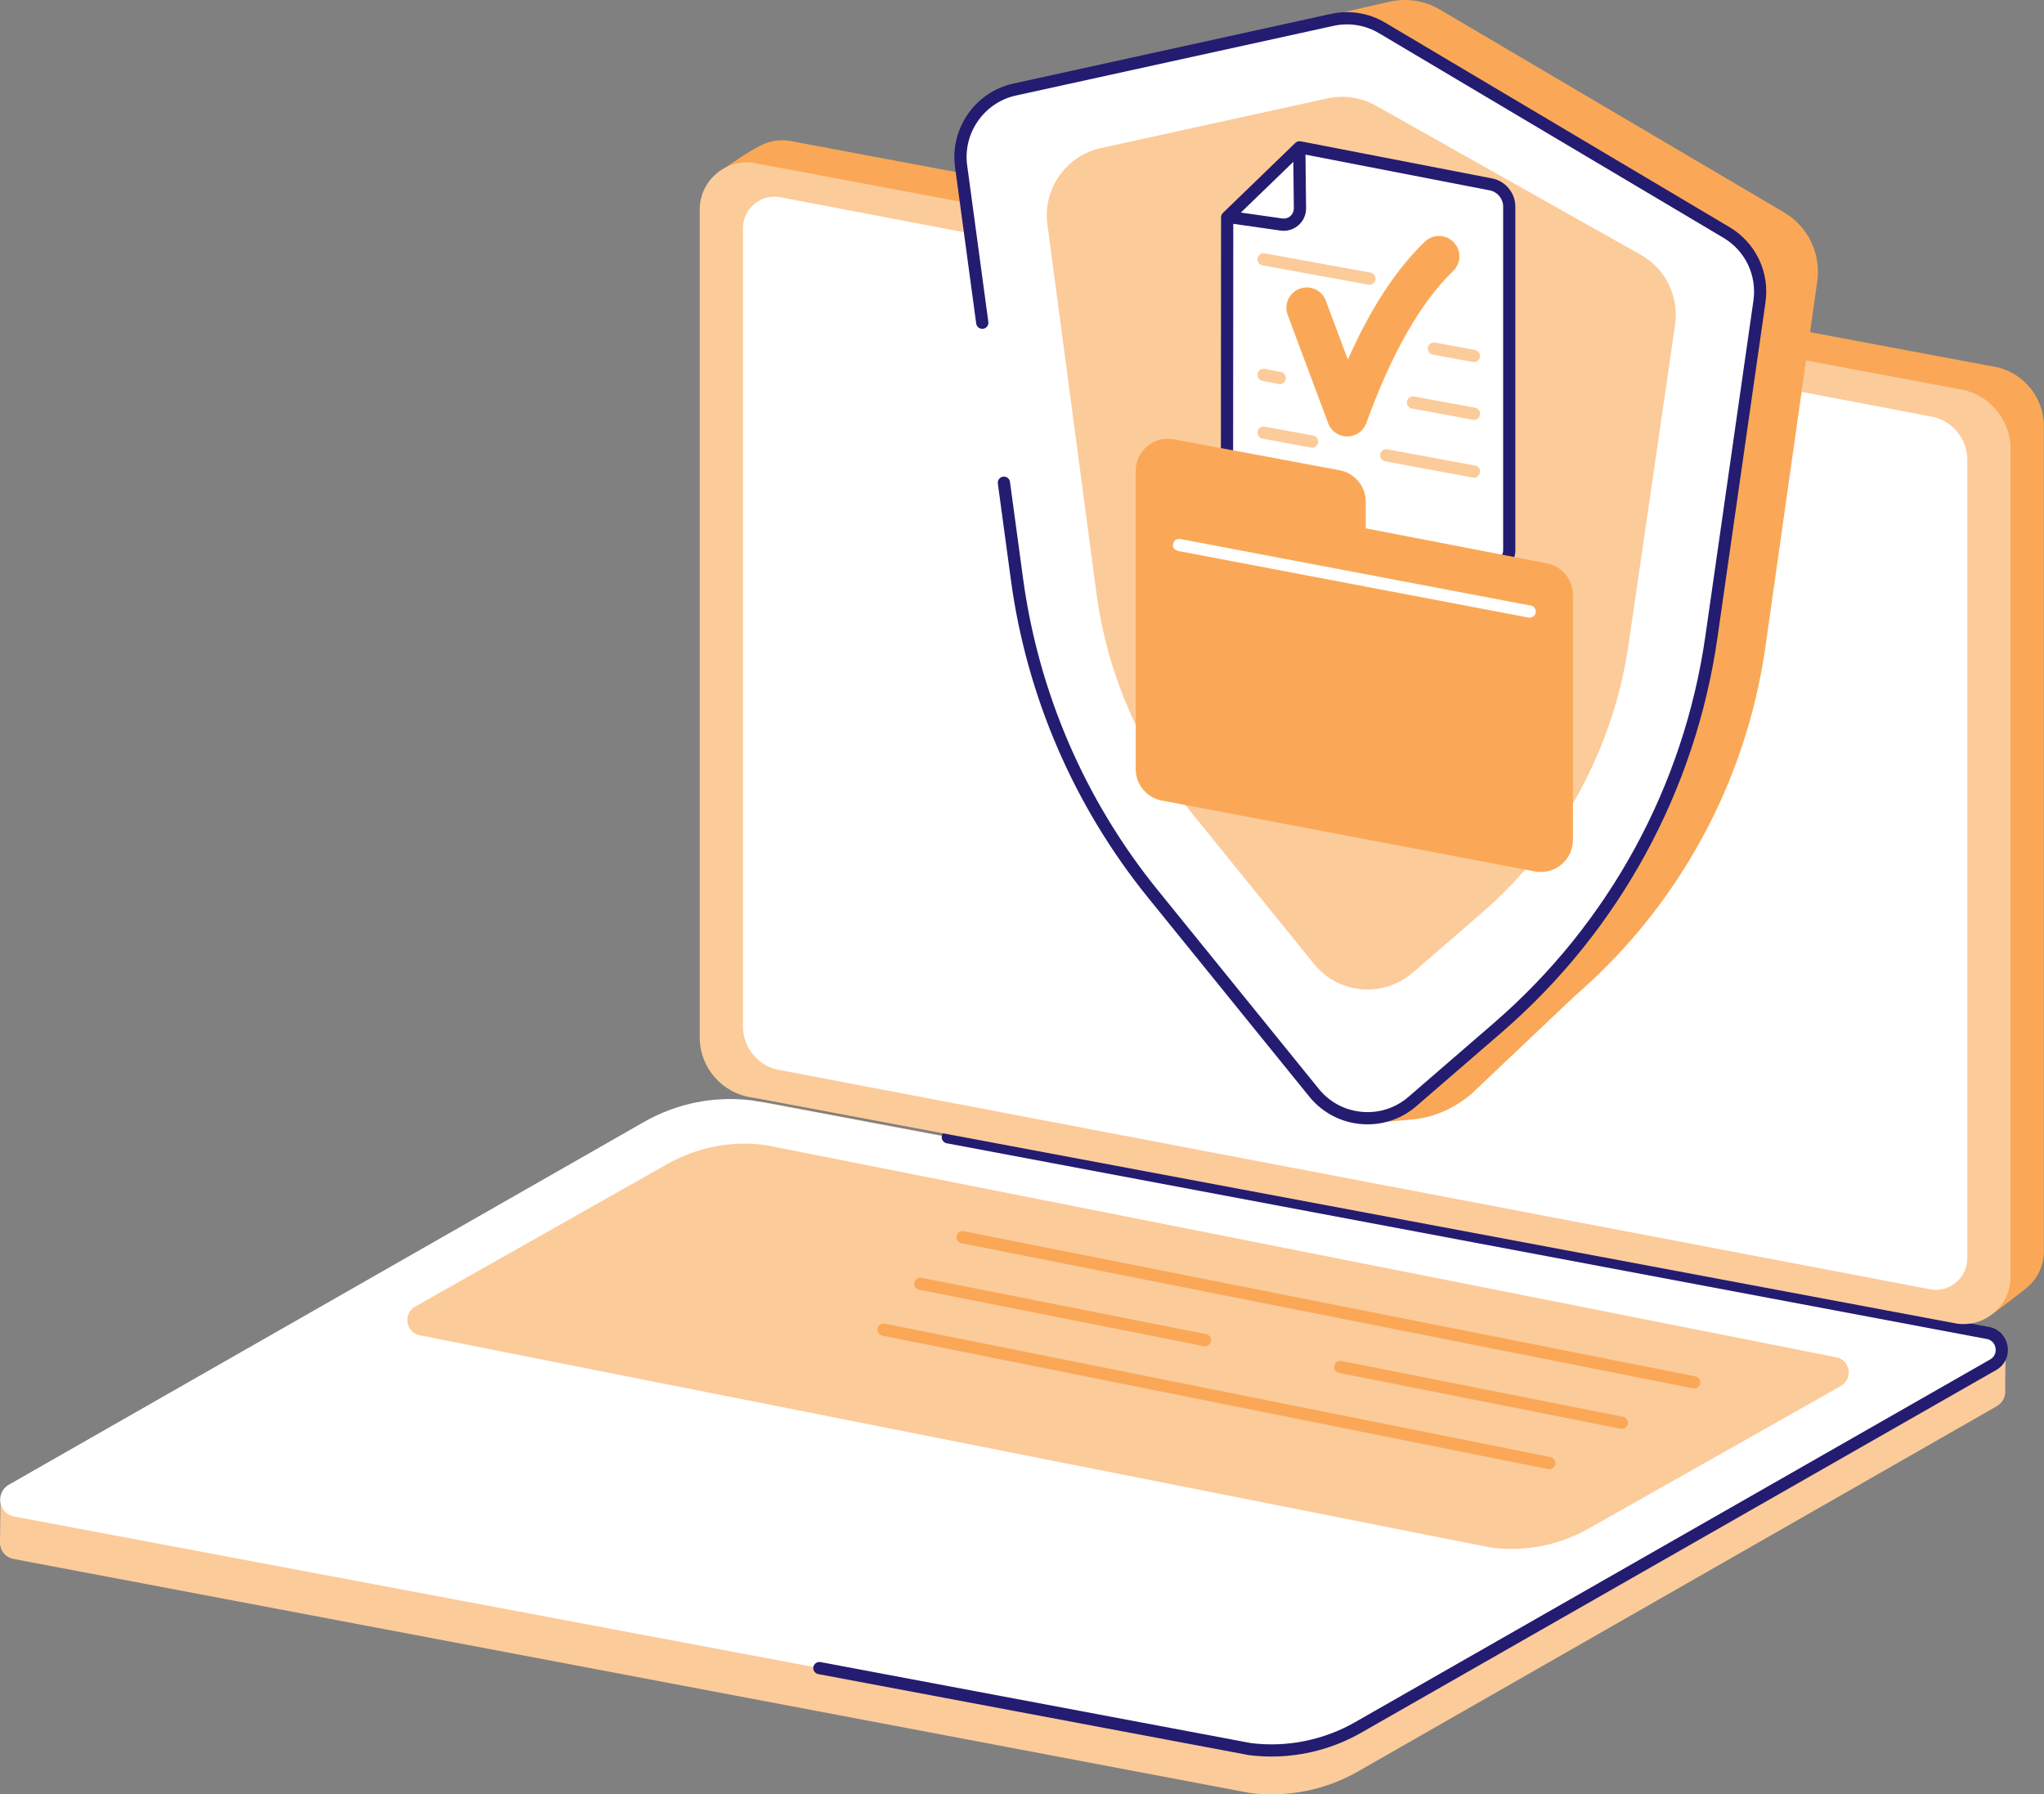
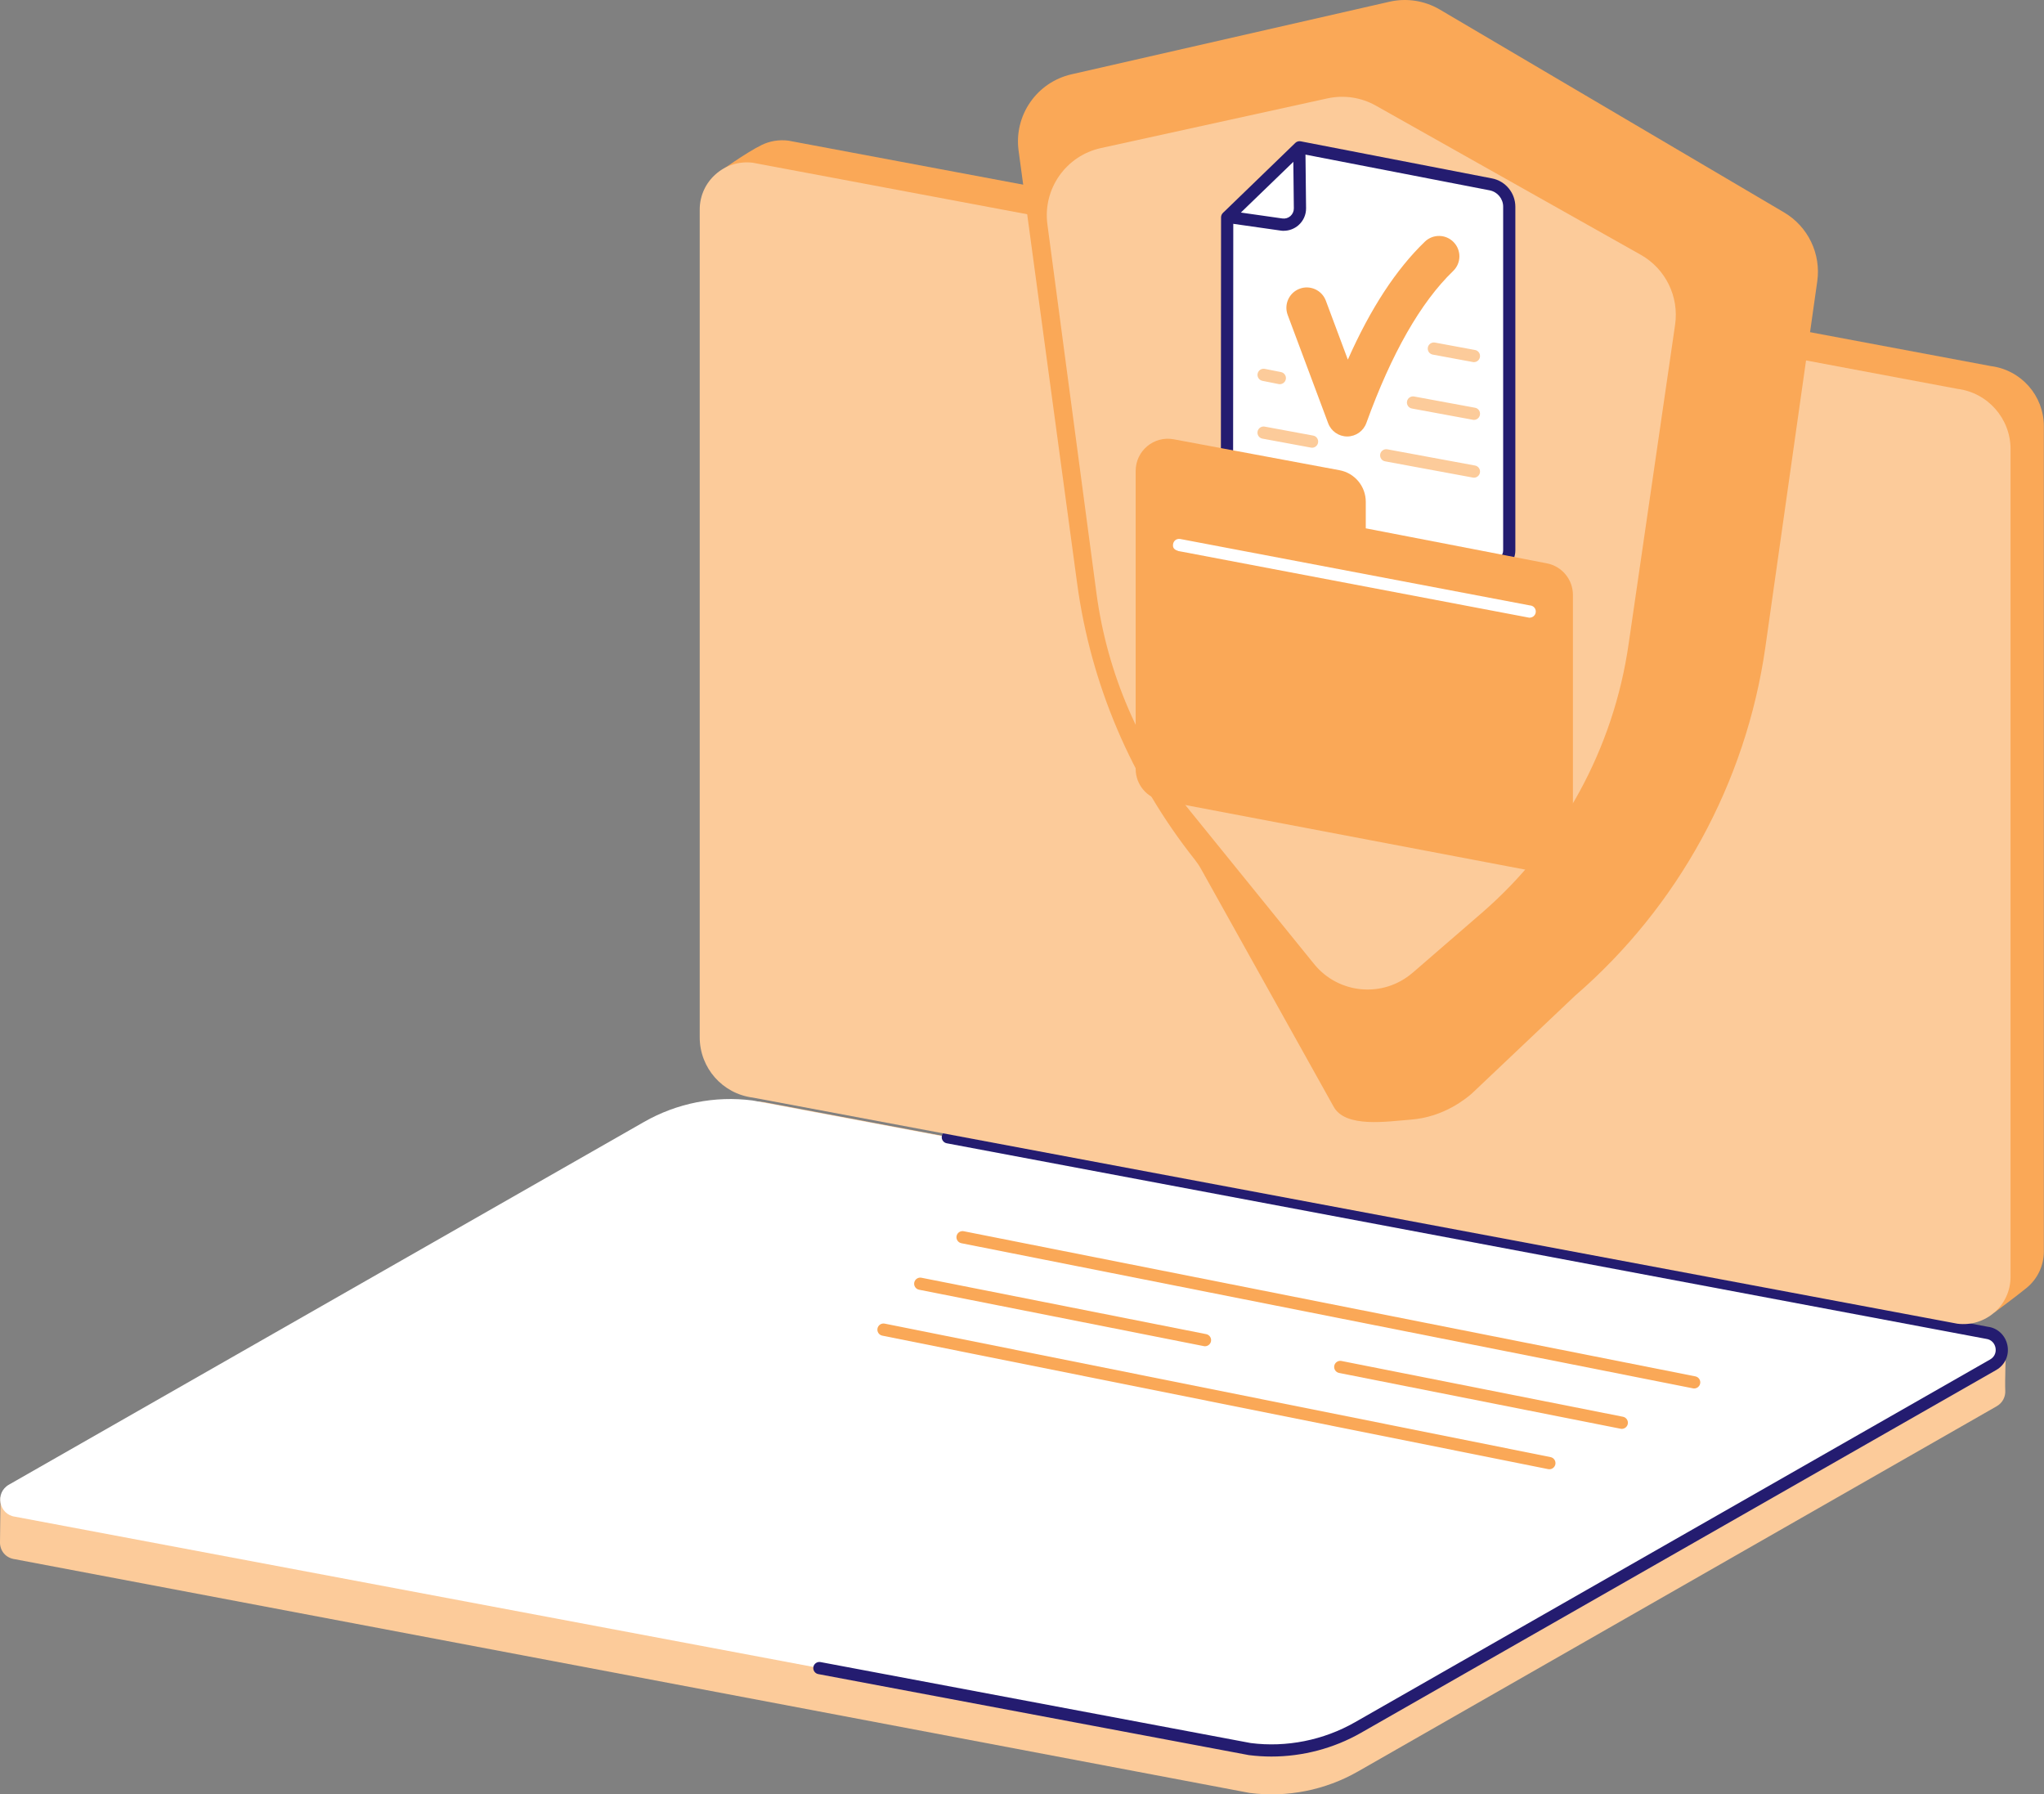
<svg xmlns="http://www.w3.org/2000/svg" width="10775" height="9458" viewBox="0 0 10775 9458" fill="none">
  <rect x="0" y="0" width="10775" height="9458" fill="#808080" stroke="none" />
  <path d="M6587.64 9450.54L79.287 8218.72C28.155 8212.28 -0.634 8172.1 0.011 8129.35C0.44 8099.92 2.804 7891.97 2.804 7891.97L3433.58 5921.14C3606.53 5822.32 3830.39 5784.08 4028.04 5809.43L10476.2 7025.14C10515.1 7030.08 10548.4 7055.22 10563.7 7091.31L10574 7115.58C10574 7115.58 10568.4 7288.95 10570.8 7329.34C10572.5 7360.92 10558.3 7393.78 10525 7412.69L7158.69 9337.33C6985.74 9436.15 6785.08 9475.89 6587.64 9450.54Z" fill="#FCCB9A" />
  <path d="M6587.64 9219.17L80.361 7994.66C-6.005 7983.7 -28.778 7868.98 46.846 7825.8L3395.12 5913.62C3568.07 5814.8 3768.73 5775.06 3966.17 5800.41L10473.5 7024.92C10559.8 7035.88 10582.6 7150.6 10507 7193.78L7158.69 9105.96C6985.74 9204.78 6785.08 9244.52 6587.64 9219.17Z" fill="white" />
  <path d="M6702.58 9258.7C6662.84 9258.7 6623.09 9256.12 6583.56 9251.18L4313.56 8824.11C4296.16 8820.88 4284.56 8803.91 4287.78 8786.51C4291.01 8768.89 4308.19 8757.51 4325.38 8760.73L6593.44 9187.59C6781 9211.66 6976.72 9172.77 7142.57 9078.03L10490.9 7165.85C10517.9 7150.38 10523.3 7123.53 10519.2 7103.55C10515.3 7083.57 10500.1 7060.8 10469.2 7056.93L4990.74 6026.19C4973.34 6022.97 4961.74 6006 4964.96 5988.6C4968.18 5971.2 4985.37 5959.59 5002.55 5962.82L10479 6993.35C10530.6 6999.79 10571.6 7038.46 10582.2 7091.09C10592.7 7143.72 10569.3 7195.07 10522.4 7221.71L7174.15 9133.89C7030.86 9215.74 6866.72 9258.7 6701.94 9258.7H6702.58Z" fill="#241C70" />
-   <path d="M7861.64 8157.71L2218.88 7039.53C2140.89 7029.44 2120.26 6926.1 2188.58 6887.01L3515.43 6137.04C3671.62 6047.89 3852.73 6011.8 4031.26 6034.78L9674.03 7152.96C9752.02 7163.06 9772.64 7266.39 9704.32 7305.49L8377.47 8055.45C8221.29 8144.61 8040.17 8180.7 7861.64 8157.71Z" fill="#FCCB9A" />
  <path d="M8930.9 7318.59C8928.75 7318.59 8926.6 7318.59 8924.67 7317.95L5067.87 6552.95C5050.46 6549.51 5039.08 6532.54 5042.52 6515.14C5045.95 6497.74 5062.93 6486.35 5080.33 6489.79L8937.13 7254.79C8954.53 7258.23 8965.92 7275.2 8962.48 7292.6C8959.47 7307.85 8945.94 7318.59 8930.9 7318.59Z" fill="#FAA857" />
  <path d="M8549.34 7531.49C8547.2 7531.49 8545.05 7531.49 8543.11 7530.84L7059 7236.74C7041.6 7233.31 7030.21 7216.34 7033.65 7198.94C7037.09 7181.53 7054.06 7170.15 7071.46 7173.59L8555.58 7467.68C8572.98 7471.12 8584.36 7488.09 8580.93 7505.49C8577.92 7520.75 8564.38 7531.49 8549.34 7531.49Z" fill="#FAA857" />
  <path d="M6352.18 7096.03C6350.03 7096.03 6347.88 7096.03 6345.95 7095.39L4844.86 6798.07C4827.46 6794.63 4816.07 6777.66 4819.51 6760.26C4822.95 6742.86 4839.92 6731.47 4857.32 6734.91L6358.41 7032.23C6375.81 7035.67 6387.2 7052.64 6383.76 7070.04C6380.75 7085.29 6367.22 7096.03 6352.18 7096.03Z" fill="#FAA857" />
  <path d="M8167.57 7744.38C8165.43 7744.38 8163.28 7744.38 8161.13 7743.74L4651.08 7040.18C4633.68 7036.74 4622.29 7019.77 4625.73 7002.15C4629.16 6984.75 4646.14 6973.37 4663.75 6976.8L8173.8 7680.36C8191.21 7683.8 8202.59 7700.77 8199.16 7718.39C8196.15 7733.64 8182.61 7744.38 8167.57 7744.38Z" fill="#FAA857" />
  <path d="M10513.2 6918.37L4154.58 5654.33C3994.96 5633.92 3875.29 5498.36 3875.29 5337.67L3788.07 908.568C3788.07 908.568 3933.08 804.162 4015.15 764.204C4057.04 743.795 4105.17 734.987 4155.23 741.217L10494.9 1929.64C10654.6 1950.05 10774.2 2085.61 10774.2 2246.3V6596.56C10774.2 6674.33 10738.6 6743.07 10683.6 6788.19C10632.9 6829.86 10513.4 6918.37 10513.4 6918.37H10513.2Z" fill="#FAA857" />
  <path d="M10318.3 6977.23L3968.32 5785.37C3808.48 5764.96 3688.59 5628.98 3688.59 5467.64V1104.71C3688.59 954.756 3820.29 838.964 3968.96 857.869L10319 2049.73C10478.8 2070.14 10598.7 2206.13 10598.7 2367.46V6730.4C10598.7 6880.35 10467 6996.14 10318.3 6977.23Z" fill="#FCCB9A" />
-   <path d="M10183.4 6797.42L4120.21 5642.08C4003.98 5627.26 3916.75 5528.22 3916.75 5411.14V1202.67C3916.75 1102.56 4004.62 1025.22 4104.09 1037.89L10167.3 2193.24C10283.5 2208.06 10370.8 2307.1 10370.8 2424.18V6632.65C10370.8 6732.76 10282.9 6810.1 10183.4 6797.42Z" fill="white" />
  <path d="M7436.69 5901.59C7315.09 5910.62 7092.95 5947.35 7030.43 5833.49L6332.2 4581.91C6322.32 4563.86 6310.72 4546.67 6297.83 4530.35C5964.18 4109.72 5749.98 3606.8 5678.01 3074.25L5369.5 794.066C5344.37 608.025 5465.32 433.585 5648.36 391.694L7324.76 9.086C7414.99 -11.538 7509.95 3.285 7589.66 50.118L9404.62 1119.53C9531.16 1194.07 9600.34 1337.58 9579.72 1483.02L9306.01 3412.38C9203.96 4125.4 8847.76 4777.4 8302.92 5248.52L7759.38 5763.46C7732.74 5786.44 7613.72 5888.49 7436.48 5901.59H7436.69Z" fill="#FAA857" />
-   <path d="M6926.66 5759.59L6077.61 4711.88C5690.9 4234.74 5442.98 3660.51 5360.69 3051.9L5066.36 875.271C5041.01 688.156 5163.69 512.857 5348.23 472.254L7022.69 104.899C7112.5 85.135 7206.6 100.388 7285.66 147.22L9101.05 1225.22C9227.16 1299.98 9295.7 1443.49 9274.86 1588.5L9021.56 3356.53C8907.05 4155.9 8507.67 4887.18 7896.66 5415.65L7445.71 5805.56C7290.81 5939.62 7055.56 5918.78 6926.45 5759.59H6926.66Z" fill="white" />
  <path d="M7446.57 5127.35C7291.67 5261.41 7056.42 5240.57 6927.31 5081.38L6275.05 4276.42C6008.44 3947.52 5837.64 3551.59 5780.71 3132.03L5521.39 1182.69C5496.47 995.789 5619.15 820.919 5803.26 780.532L6997.34 518.657C7084.35 499.537 7175.45 513.071 7253 556.896L8649.25 1342.95C8779.87 1416.42 8851.84 1562.93 8830.36 1711.38L8585.44 3393.69C8506.59 3944.73 8231.17 4448.93 7810.08 4813.06L7446.57 5127.57V5127.35Z" fill="#FCCB9A" />
-   <path d="M7209.39 5926.3C7197.57 5926.3 7185.54 5925.87 7173.73 5924.79C7066.31 5915.34 6969.63 5863.78 6901.74 5780L6052.69 4732.29C5662.33 4250.43 5411.83 3670.82 5328.9 3056.2L5260.15 2548.78C5257.79 2531.16 5270.03 2514.83 5287.86 2512.47C5305.48 2510.11 5321.81 2522.35 5324.17 2540.18L5392.92 3047.61C5474.34 3650.41 5719.91 4219.06 6102.96 4691.68L6952.01 5739.4C7008.94 5809.65 7089.72 5852.61 7179.74 5860.56C7269.76 5868.51 7356.77 5840.37 7425.09 5781.29L7876.04 5391.38C8481.03 4868.06 8876.76 4143.87 8989.98 3352.23L9243.28 1584.2C9262.18 1451.44 9200.1 1321.47 9084.73 1253.15L7269.33 174.933C7196.93 131.967 7111.85 118.218 7029.78 136.264L5355.11 503.619C5188.18 540.14 5075.39 701.475 5098.37 870.759L5210.09 1696.77C5212.45 1714.39 5200.21 1730.71 5182.38 1733.08C5164.76 1735.44 5148.43 1723.2 5146.07 1705.36L5034.35 879.352C5007.07 676.985 5141.77 484.284 5341.14 440.674L7015.82 73.319C7114 51.837 7215.62 68.163 7302.2 119.507L9117.6 1197.51C9255.31 1279.36 9329.64 1434.68 9306.87 1593.22L9053.58 3361.26C8937.99 4168.36 8534.74 4906.73 7917.93 5440.14L7466.98 5830.05C7394.37 5892.78 7304.13 5926.3 7209.39 5926.3Z" fill="#241C70" />
  <path d="M6850.82 776.235L7859.07 971.728C7915.35 982.684 7956.17 1032.09 7956.17 1089.45V2901.52C7956.17 2952.01 7910.2 2990.25 7860.57 2981.01L6546.82 2738.04C6501.06 2729.66 6467.98 2689.7 6467.98 2643.3L6469.05 1145.31L6850.82 776.235Z" fill="white" />
  <path d="M7875.18 3014.74C7868.3 3014.74 7861.43 3014.09 7854.55 3012.81L6540.81 2769.83C6479.79 2758.66 6435.75 2705.39 6435.75 2643.52L6436.83 1145.52C6436.83 1136.72 6440.48 1128.55 6446.71 1122.32L6828.26 753.249C6835.78 745.944 6846.53 742.722 6856.84 744.87L7865.08 940.363C7936.41 954.112 7988.18 1017.06 7988.18 1089.67V2901.74C7988.18 2935.47 7973.36 2967.26 7947.36 2988.74C7926.74 3005.72 7901.39 3014.95 7875.18 3014.95V3014.74ZM6501.28 1159.06L6500.2 2643.52C6500.2 2674.45 6522.12 2700.88 6552.62 2706.46L7866.37 2949.43C7880.76 2952.01 7895.16 2948.36 7906.33 2938.9C7917.5 2929.67 7923.95 2915.92 7923.95 2901.52V1089.45C7923.95 1047.56 7894.08 1011.47 7853.05 1003.31L6861.35 811.037L6501.49 1158.84L6501.28 1159.06Z" fill="#241C70" />
  <path d="M6767.25 1216.63C6761.66 1216.63 6756.08 1216.2 6750.71 1215.34L6468.84 1175.17C6451.22 1172.59 6438.97 1156.27 6441.55 1138.65C6444.13 1121.03 6460.46 1108.79 6478.08 1111.37L6759.94 1151.54C6775.41 1153.69 6790.88 1149.18 6802.48 1138.86C6814.08 1128.55 6820.74 1113.73 6820.53 1098.26L6817.09 783.324C6817.09 765.494 6831.27 750.885 6848.89 750.671H6849.32C6866.93 750.671 6881.33 764.849 6881.54 782.465L6884.98 1097.4C6885.41 1131.77 6870.8 1164.43 6844.81 1187.2C6823.11 1206.11 6795.61 1216.42 6767.25 1216.42V1216.63Z" fill="#241C70" />
-   <path d="M7219.27 1500.85C7217.34 1500.85 7215.41 1500.85 7213.47 1500.42L6655.1 1398.59C6637.7 1395.37 6626.1 1378.61 6629.11 1361.21C6632.33 1343.59 6649.3 1332.21 6666.7 1335.22L7225.07 1437.04C7242.47 1440.27 7254.08 1457.02 7251.07 1474.42C7248.28 1489.89 7234.74 1500.85 7219.49 1500.85H7219.27Z" fill="#FCCB9A" />
  <path d="M7769.69 1908.81C7767.76 1908.81 7765.83 1908.81 7763.89 1908.16L7552.7 1869.06C7535.09 1865.84 7523.7 1849.08 7526.92 1831.47C7530.15 1814.07 7547.12 1802.47 7564.52 1805.69L7775.71 1844.79C7793.32 1848.01 7804.71 1864.77 7801.49 1882.38C7798.7 1897.85 7785.16 1908.81 7769.91 1908.81H7769.69Z" fill="#FCCB9A" />
  <path d="M7769.69 2213.22C7767.76 2213.22 7765.83 2213.22 7763.89 2212.57L7442.92 2153.28C7425.3 2150.06 7413.92 2133.3 7417.14 2115.69C7420.36 2098.28 7437.12 2086.68 7454.74 2089.91L7775.71 2149.2C7793.32 2152.42 7804.71 2169.18 7801.49 2186.79C7798.7 2202.26 7785.16 2213.22 7769.91 2213.22H7769.69Z" fill="#FCCB9A" />
  <path d="M6746.62 2025.03C6744.48 2025.03 6742.54 2025.03 6740.39 2024.38L6654.89 2007.41C6637.49 2003.97 6626.1 1987 6629.54 1969.6C6632.97 1952.2 6649.95 1940.82 6667.35 1944.25L6752.86 1961.22C6770.26 1964.66 6781.64 1981.63 6778.21 1999.03C6775.2 2014.29 6761.66 2025.03 6746.62 2025.03Z" fill="#FCCB9A" />
  <path d="M7769.69 2517.84C7767.76 2517.84 7765.83 2517.84 7763.89 2517.2L7301.56 2431.7C7283.94 2428.47 7272.55 2411.72 7275.78 2394.1C7279 2376.7 7295.97 2365.1 7313.37 2368.32L7775.71 2453.82C7793.32 2457.05 7804.71 2473.8 7801.49 2491.42C7798.7 2506.89 7785.16 2517.84 7769.91 2517.84H7769.69Z" fill="#FCCB9A" />
  <path d="M6916.35 2359.94C6914.41 2359.94 6912.48 2359.94 6910.55 2359.3L6655.1 2312.04C6637.49 2308.82 6626.1 2292.06 6629.32 2274.44C6632.55 2257.04 6649.52 2245.44 6666.92 2248.66L6922.36 2295.93C6939.98 2299.15 6951.37 2315.9 6948.15 2333.52C6945.35 2348.99 6931.82 2359.94 6916.56 2359.94H6916.35Z" fill="#FCCB9A" />
  <path d="M7101.97 2300.65C7057.07 2300.65 7017.11 2272.94 7001.42 2230.83L6788.09 1660.04C6767.25 1604.4 6795.61 1542.53 6851.04 1521.9C6906.47 1501.06 6968.55 1529.42 6989.18 1584.85L7105.19 1895.49C7225.29 1625.02 7359.35 1420.29 7511.24 1273.78C7553.99 1232.53 7622.1 1233.82 7663.13 1276.57C7704.38 1319.32 7703.09 1387.2 7660.34 1428.45C7489.33 1593.22 7335.5 1862.83 7202.73 2229.76C7187.48 2272.08 7147.3 2300.44 7102.18 2300.65H7101.54H7101.97Z" fill="#FAA857" />
  <path d="M7199.72 2784.87V2645.02C7199.72 2563.39 7141.5 2493.35 7061.37 2478.53L6187.18 2315.47C6082.98 2296.14 5986.74 2376.06 5986.74 2481.97V4053.22C5986.74 4134.63 6044.53 4204.45 6124.66 4219.71L8090.66 4593.29C8195.07 4613.06 8291.75 4533.14 8291.75 4426.8V3135.9C8291.75 3054.7 8234.18 2984.88 8154.47 2969.41L7199.94 2784.87H7199.72Z" fill="#FAA857" />
  <path d="M8064.88 3255.99C8062.95 3255.99 8060.8 3255.99 8058.87 3255.35L6230.58 2907.97C6230.58 2907.97 6229.51 2907.75 6228.86 2907.75L6209.74 2904.1V2903.46C6192.98 2898.3 6179.66 2889.28 6184.17 2866.51C6186.54 2854.05 6198.57 2837.51 6221.77 2840.94C6221.77 2840.94 6222.63 2840.94 6223.71 2841.37L8066.82 3191.54C8067.03 3191.54 8067.46 3191.54 8067.67 3191.54C8067.89 3191.54 8068.1 3191.54 8068.53 3191.54C8069.39 3191.54 8069.82 3191.76 8069.82 3191.76C8087.23 3194.98 8098.83 3211.95 8095.39 3229.35C8092.38 3244.82 8078.85 3255.56 8063.81 3255.56L8064.88 3255.99Z" fill="white" />
</svg>